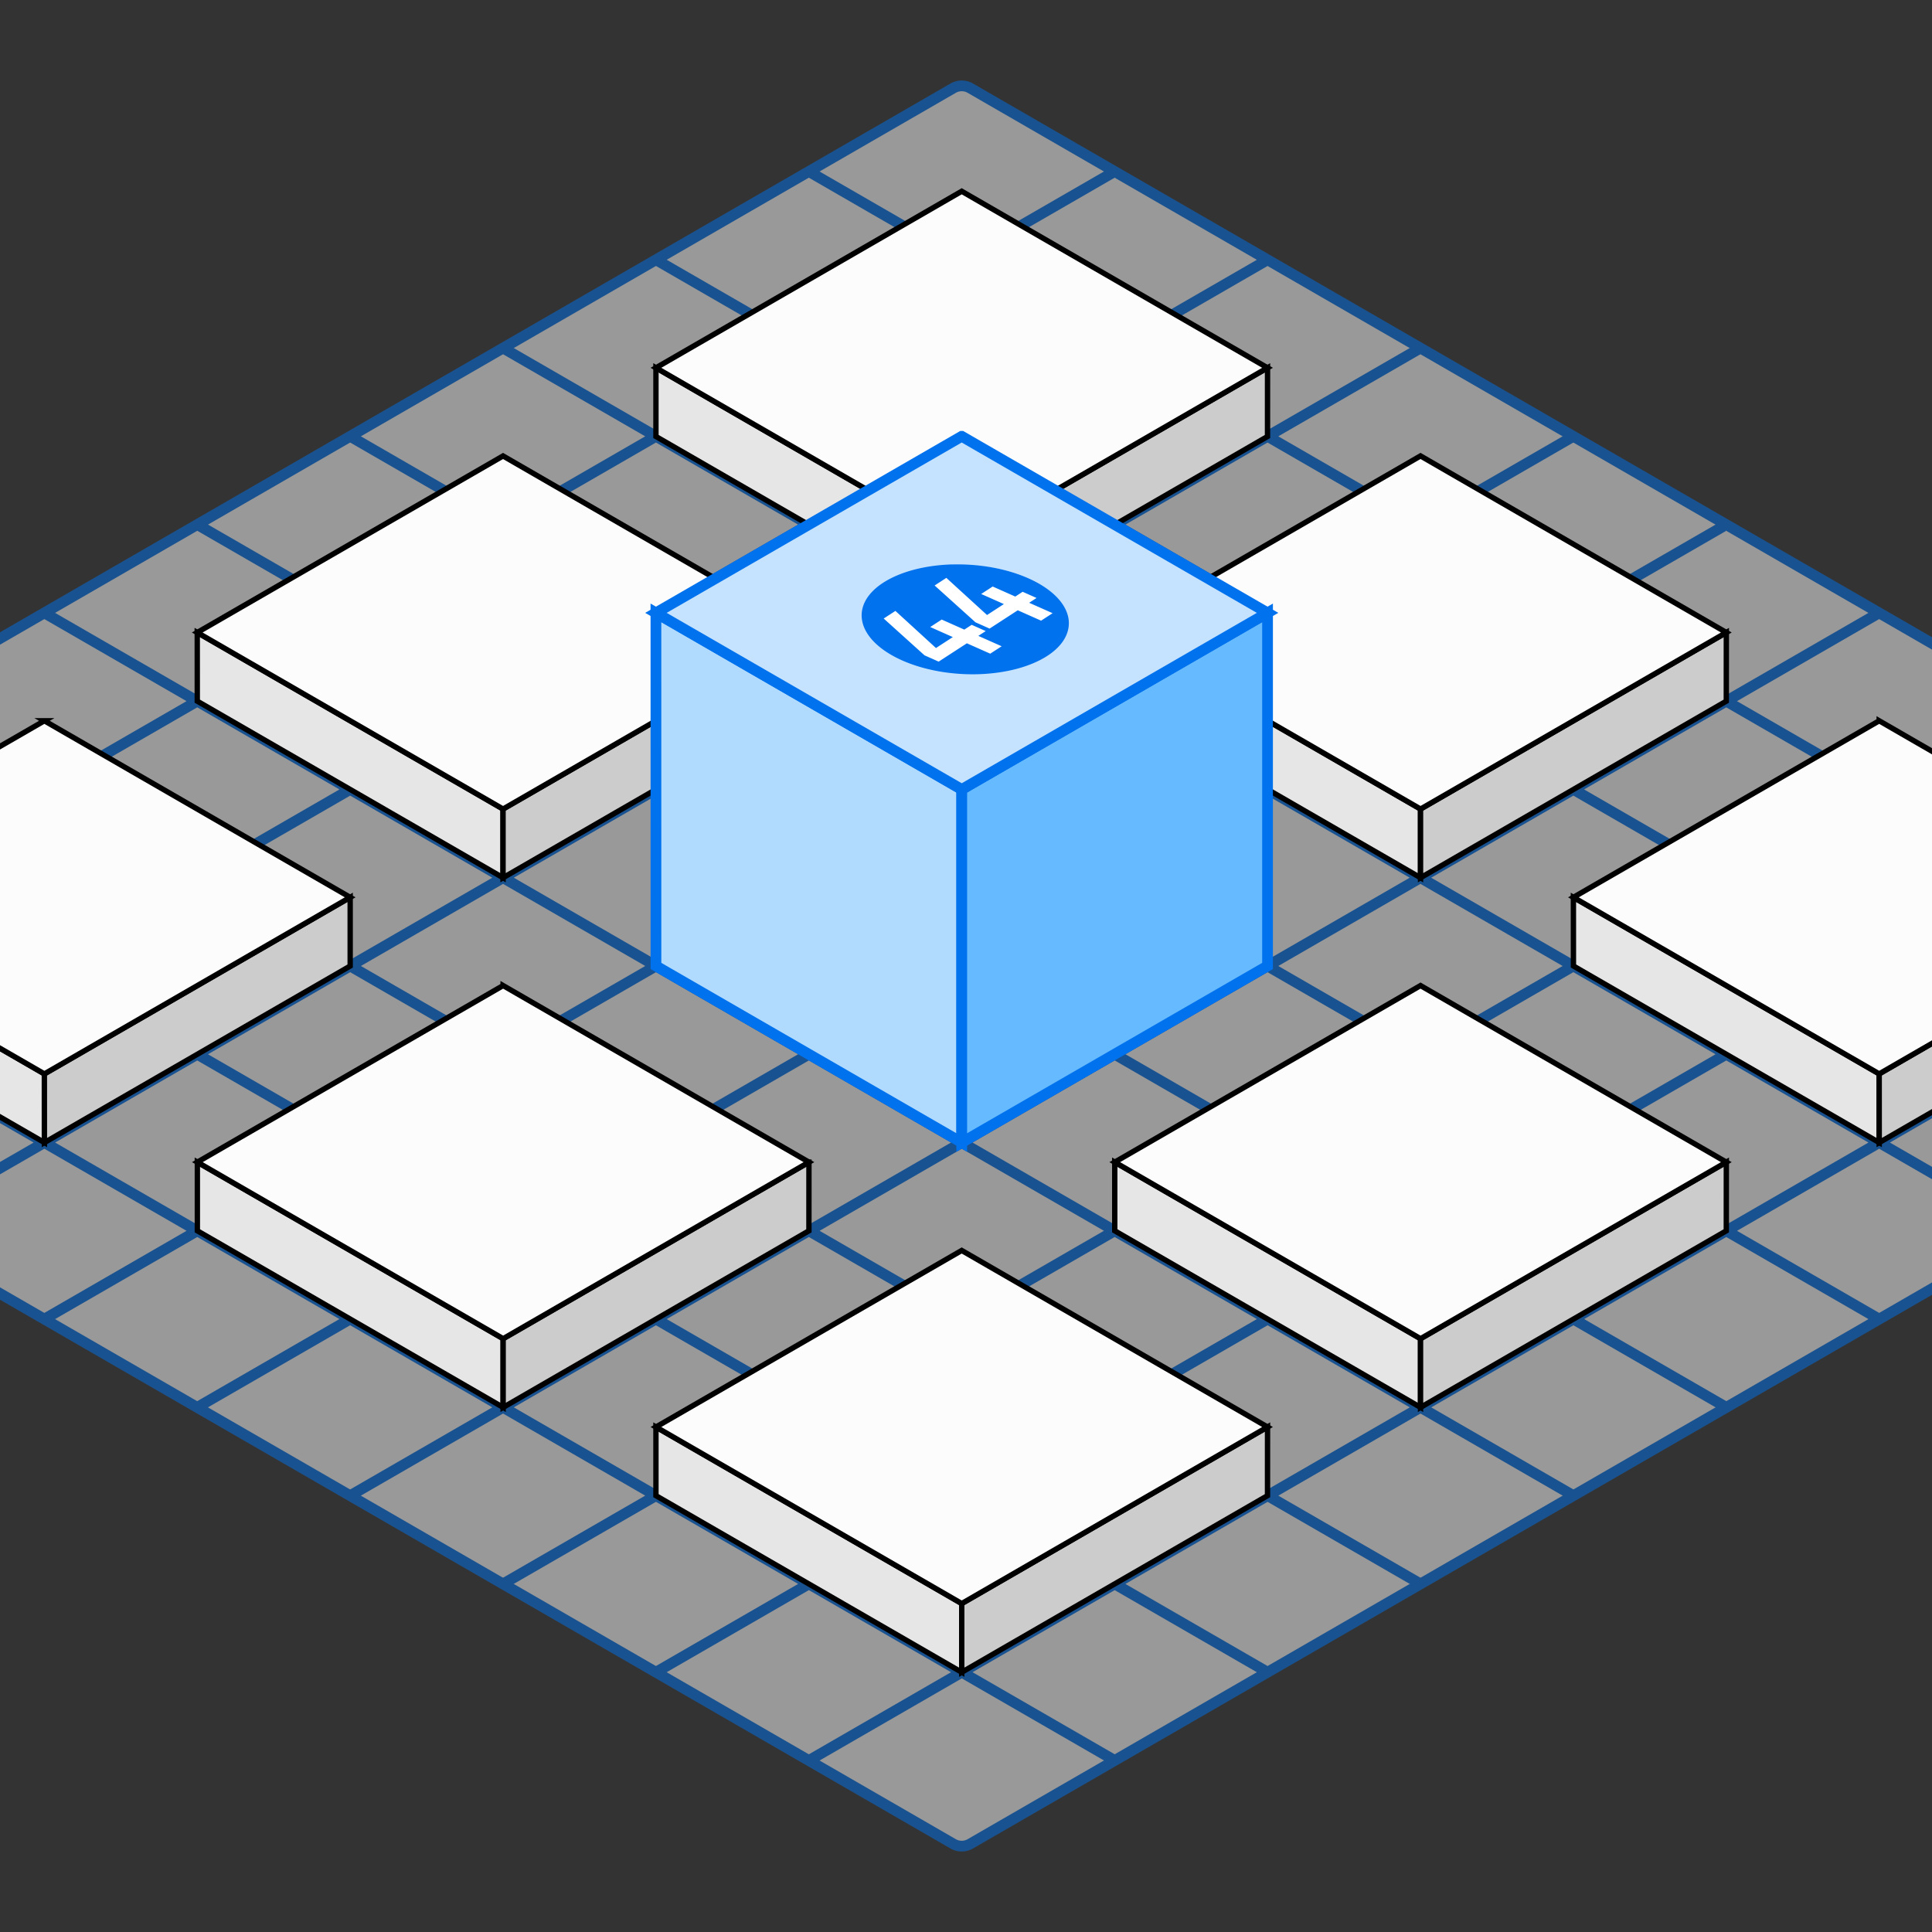
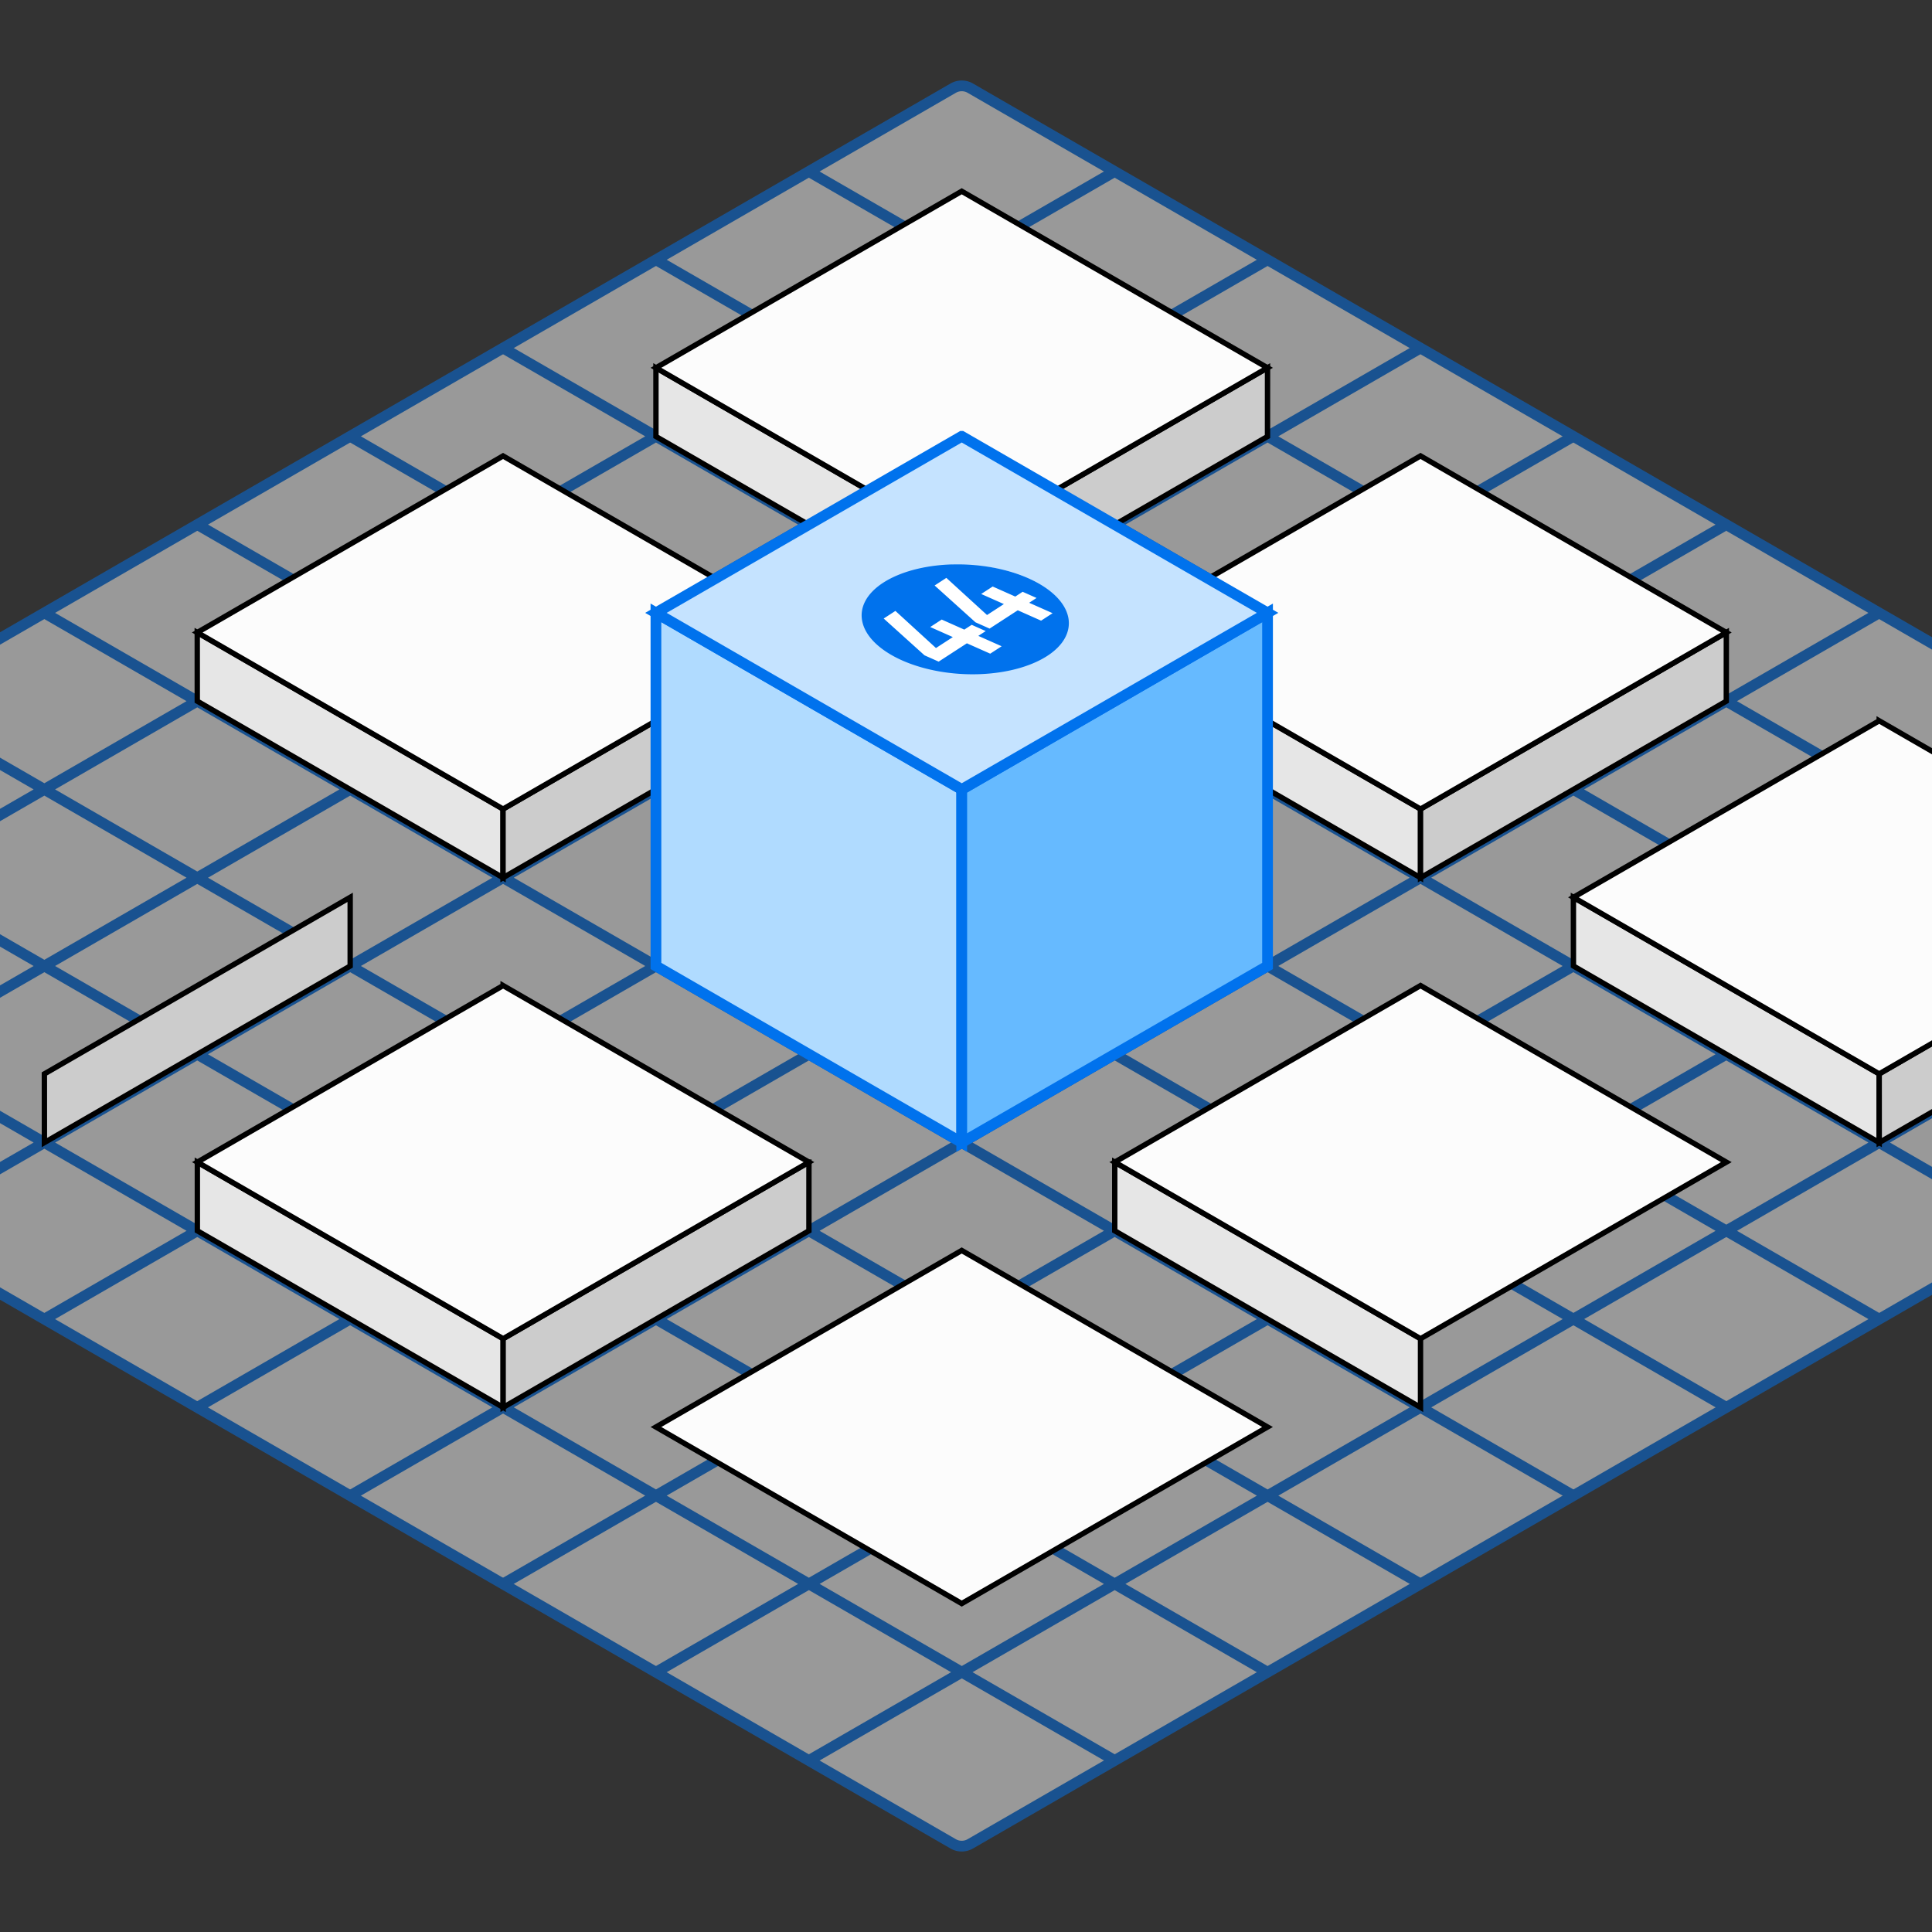
<svg xmlns="http://www.w3.org/2000/svg" width="720" height="720" fill="none" viewBox="0 0 720 720">
  <rect x="0" y="0" width="720" height="720" fill="#333333" stroke="none" />
  <g clip-path="url(#a)">
    <g opacity=".5">
      <path fill="#fff" stroke="#0072ED" stroke-miterlimit="10" stroke-width="4" d="m355.224 32.852-557.068 321.629c-4.25 2.454-4.25 8.584 0 11.038l557.068 321.629a6.387 6.387 0 0 0 6.374 0L918.677 365.53c4.249-2.454 4.249-8.584 0-11.038L361.598 32.852a6.383 6.383 0 0 0-6.374 0Z" />
      <path stroke="#0072ED" stroke-miterlimit="10" stroke-width="4" d="M870.949 392.725 301.122 63.735m513.166 362.064L244.461 96.809m513.138 362.057-569.827-328.98m513.154 362.061L131.099 162.956m512.523 361.681L73.784 195.646m512.838 361.883L16.784 228.549m512.683 361.784L-40.36 261.353m513.021 361.99L-97.177 294.352m512.922 361.912-569.838-328.98m-.132 65.495 569.827-328.98M-97.537 425.853 472.29 96.873M-40.863 458.931 528.964 129.94M15.81 492.005l569.827-328.991M72.47 525.072l569.838-328.98M130.326 557.476l569.838-328.99M187.199 590.43l569.838-328.98M244.174 623.343l569.837-328.99M301.346 656.14l569.827-328.991" />
    </g>
    <path fill="#E6E6E6" stroke="#000" stroke-miterlimit="10" stroke-width="2" d="m244.451 137.066 113.959 65.803-.01 25.592-113.949-65.792v-25.603Z" />
    <path fill="#CCC" stroke="#000" stroke-miterlimit="10" stroke-width="2" d="m472.371 137.066-113.959 65.803v25.592l113.949-65.792.01-25.603Z" />
    <path fill="#FCFCFC" stroke="#000" stroke-miterlimit="10" stroke-width="2" d="m358.4 71.278-113.949 65.791 113.959 65.803 113.959-65.803L358.4 71.278Z" />
-     <path fill="#E6E6E6" stroke="#000" stroke-miterlimit="10" stroke-width="2" d="m244.451 531.799 113.959 65.792-.01 25.603-113.949-65.803v-25.592Z" />
-     <path fill="#CCC" stroke="#000" stroke-miterlimit="10" stroke-width="2" d="m472.371 531.799-113.959 65.792v25.603l113.949-65.803.01-25.592Z" />
    <path fill="#FCFCFC" stroke="#000" stroke-miterlimit="10" stroke-width="2" d="m358.4 466.011-113.949 65.791 113.959 65.792 113.959-65.792L358.4 466.011Z" />
    <path fill="#E6E6E6" stroke="#000" stroke-miterlimit="10" stroke-width="2" d="m73.549 433.095 113.959 65.792-.011 25.603-113.948-65.803v-25.592Z" />
    <path fill="#CCC" stroke="#000" stroke-miterlimit="10" stroke-width="2" d="M301.469 433.095 187.51 498.887v25.603l113.948-65.803.011-25.592Z" />
    <path fill="#FCFCFC" stroke="#000" stroke-miterlimit="10" stroke-width="2" d="M187.497 367.292 73.549 433.094l113.959 65.792 113.959-65.792-113.97-65.802Z" />
    <path fill="#E6E6E6" stroke="#000" stroke-miterlimit="10" stroke-width="2" d="m415.433 433.095 113.948 65.792v25.603l-113.948-65.803v-25.592Z" />
-     <path fill="#CCC" stroke="#000" stroke-miterlimit="10" stroke-width="2" d="m643.353 433.095-113.959 65.792v25.603l113.948-65.803.011-25.592Z" />
    <path fill="#FCFCFC" stroke="#000" stroke-miterlimit="10" stroke-width="2" d="m529.381 367.292-113.948 65.802 113.959 65.792 113.959-65.792-113.97-65.802Z" />
    <path fill="#E6E6E6" stroke="#000" stroke-miterlimit="10" stroke-width="2" d="m586.362 334.405 113.959 65.792v25.602l-113.948-65.802-.011-25.592Z" />
    <path fill="#CCC" stroke="#000" stroke-miterlimit="10" stroke-width="2" d="m814.281 334.405-113.959 65.792.011 25.602 113.948-65.802v-25.592Z" />
    <path fill="#FCFCFC" stroke="#000" stroke-miterlimit="10" stroke-width="2" d="m700.321 268.616-113.959 65.792L700.321 400.2l113.959-65.792-113.959-65.792Z" />
-     <path fill="#E6E6E6" stroke="#000" stroke-miterlimit="10" stroke-width="2" d="m-97.42 334.405 113.96 65.802V425.8l-113.95-65.792-.01-25.603Z" />
    <path fill="#CCC" stroke="#000" stroke-miterlimit="10" stroke-width="2" d="M130.5 334.405 16.541 400.207l.01 25.593L130.5 360.008v-25.603Z" />
-     <path fill="#FCFCFC" stroke="#000" stroke-miterlimit="10" stroke-width="2" d="m16.54 268.616-113.96 65.792 113.96 65.803 113.958-65.803-113.959-65.792Z" />
    <path fill="#E6E6E6" stroke="#000" stroke-miterlimit="10" stroke-width="2" d="m73.509 235.709 113.959 65.792v25.603L73.519 261.302l-.01-25.593Z" />
    <path fill="#CCC" stroke="#000" stroke-miterlimit="10" stroke-width="2" d="M301.418 235.709 187.47 301.501v25.603l113.948-65.802v-25.593Z" />
    <path fill="#FCFCFC" stroke="#000" stroke-miterlimit="10" stroke-width="2" d="m187.468 169.921-113.96 65.792 113.97 65.791 113.949-65.791-113.959-65.792Z" />
    <path fill="#E6E6E6" stroke="#000" stroke-miterlimit="10" stroke-width="2" d="m415.433 235.71 113.948 65.792v25.603l-113.948-65.802V235.71Z" />
    <path fill="#CCC" stroke="#000" stroke-miterlimit="10" stroke-width="2" d="m643.353 235.71-113.959 65.792v25.603l113.948-65.802.011-25.593Z" />
    <path fill="#FCFCFC" stroke="#000" stroke-miterlimit="10" stroke-width="2" d="M529.381 169.907 415.433 235.71l113.959 65.792 113.959-65.792-113.97-65.803Z" />
    <path fill="#B0DBFF" stroke="#0072ED" stroke-miterlimit="10" stroke-width="4" d="m244.443 228.392 113.97 65.802-.011 131.594-113.948-65.802-.011-131.594Z" />
    <path fill="#66BAFF" stroke="#0072ED" stroke-miterlimit="10" stroke-width="4" d="m472.377 228.392-113.959 65.802v131.594l113.959-65.802V228.392Z" />
    <path fill="#C5E3FF" stroke="#0072ED" stroke-miterlimit="10" stroke-width="4" d="m358.402 162.603-113.959 65.792 113.97 65.802 113.97-65.802-113.981-65.792Z" />
    <path fill="#fff" d="M397.63 232.022c.44-10.998-15.999-20.585-36.717-21.414-20.718-.828-37.87 7.416-38.31 18.414-.44 10.998 15.999 20.586 36.717 21.414 20.719.829 37.871-7.415 38.31-18.414Z" />
    <path fill="#0072ED" d="M354.75 210.342c-10.156.308-19.367 2.773-25.624 6.831-6.247 4.058-9.019 9.381-7.691 14.809 1.317 5.429 6.618 10.496 14.734 14.119 8.117 3.612 18.379 5.471 28.535 5.152 10.061-.318 19.208-2.741 25.454-6.735 6.247-3.994 9.084-9.253 7.915-14.639l-.064-.255c-.648-2.688-2.294-5.312-4.823-7.734-2.528-2.422-5.896-4.59-9.912-6.374-4.015-1.785-8.605-3.166-13.502-4.048a73.191 73.191 0 0 0-15.033-1.105l.011-.021Zm12.589 24.848-2.751 1.785 8.7 3.867-4.26 2.762-8.701-3.867-10.517 6.831-5.269-2.347-15.213-13.716 4.366-2.836 15.118 13.832 6.278-4.08-8.424-3.75 4.281-2.783 8.424 3.75 2.752-1.785 5.216 2.327v.01Zm16.233-10.538 8.701 3.867-4.282 2.783-8.7-3.867-10.497 6.821-5.269-2.348-15.213-13.715 4.366-2.837 15.16 13.843 6.279-4.08-8.456-3.76 4.281-2.784 8.424 3.75 2.741-1.784 5.184 2.305-2.74 1.785h.031l-.01.021Z" />
  </g>
  <defs>
    <clipPath id="a">
      <path fill="#fff" d="M0 0h720v720H0z" />
    </clipPath>
  </defs>
</svg>